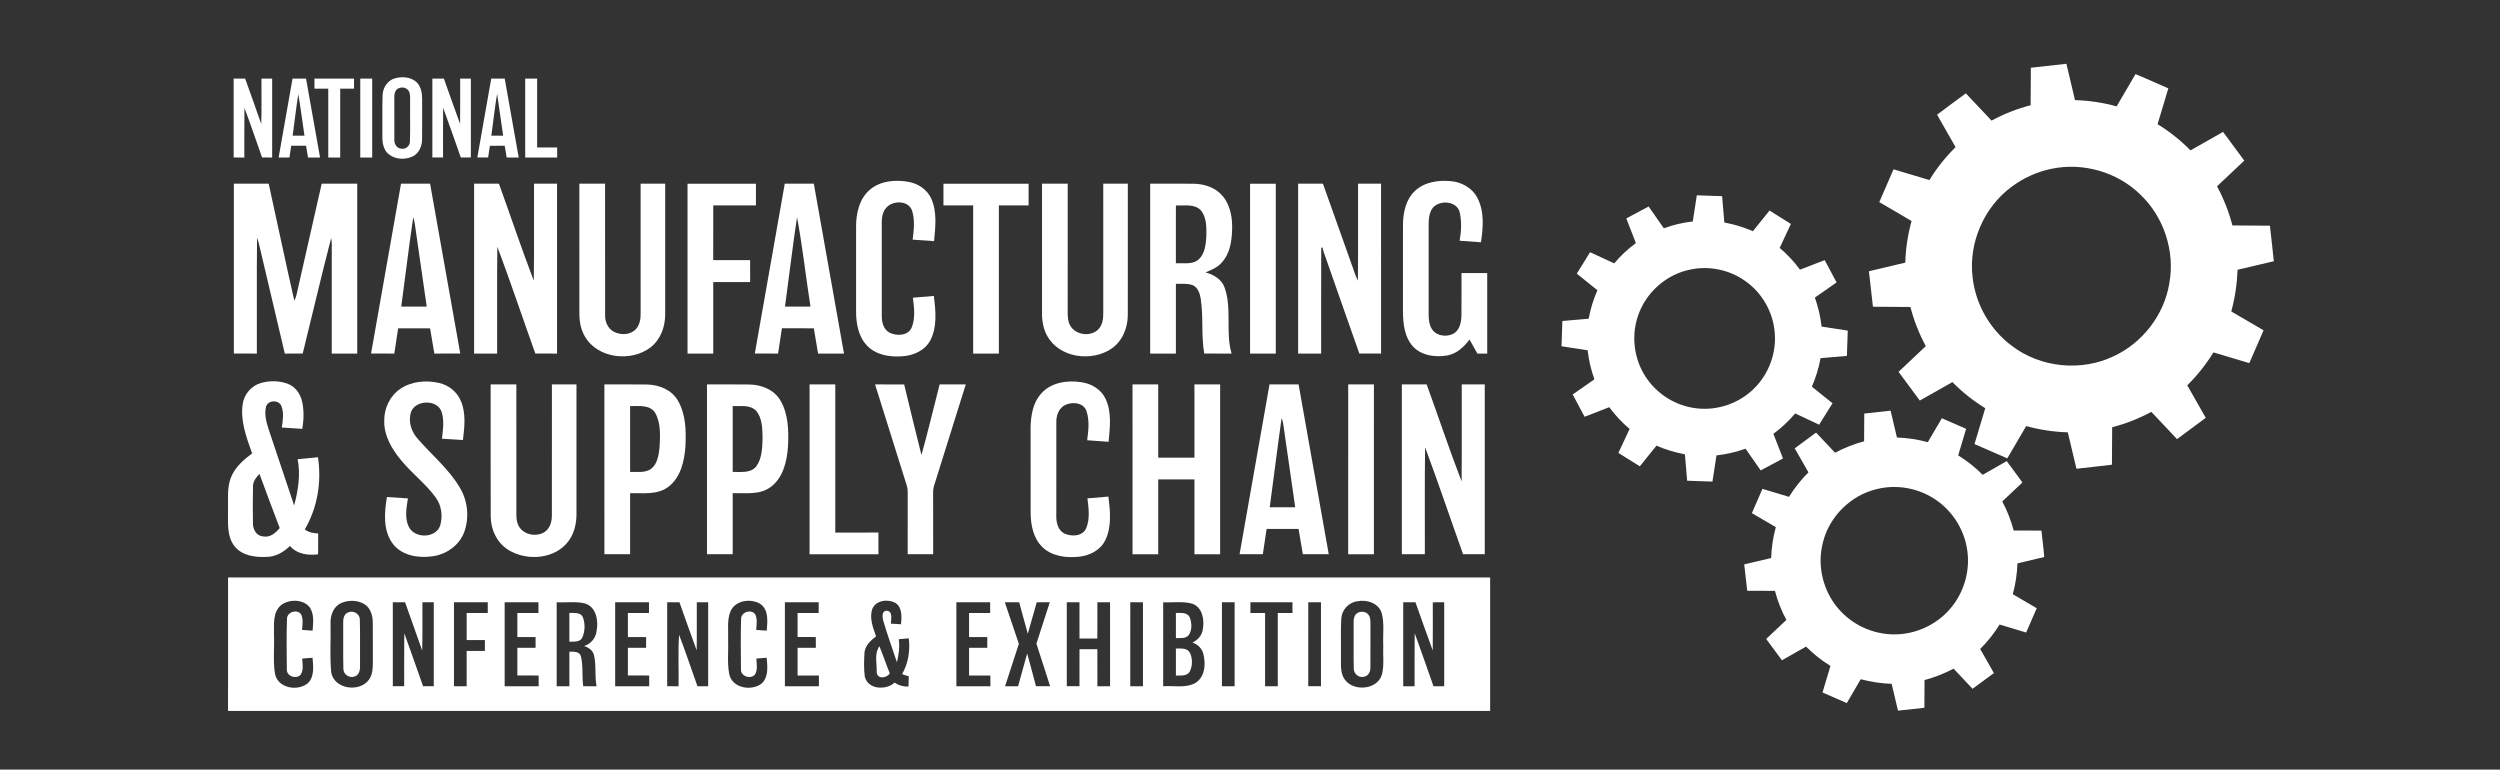
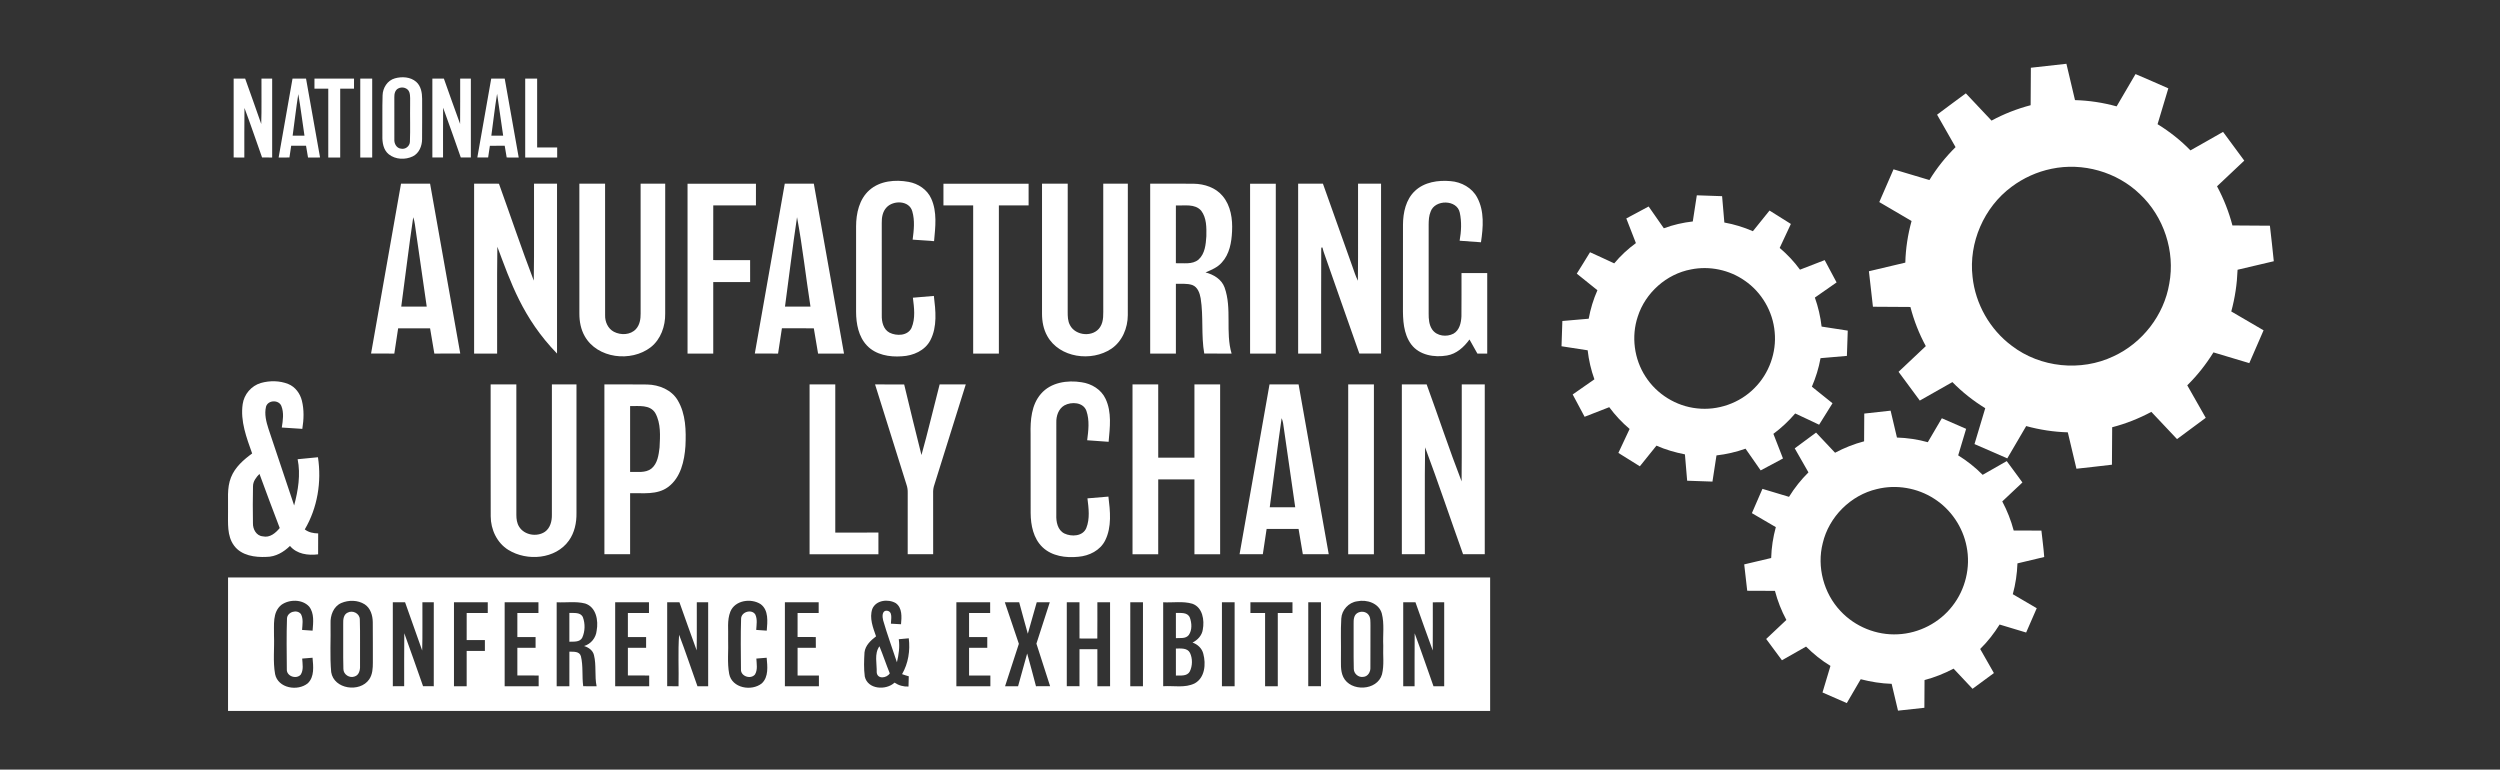
<svg xmlns="http://www.w3.org/2000/svg" width="1491pt" height="459pt" viewBox="0 0 1491 459">
  <rect x="0" y="0" width="1491" height="459" fill="#333333" stroke="none" />
  <g id="#ffffffff">
    <path fill="#ffffff" opacity="1.00" d=" M 1211.21 40.40 C 1218.28 39.66 1225.34 38.82 1232.41 38.04 C 1234.10 45.27 1235.83 52.48 1237.53 59.71 C 1245.92 59.94 1254.26 61.20 1262.35 63.45 C 1266.11 57.03 1269.87 50.60 1273.63 44.18 C 1280.16 46.99 1286.69 49.79 1293.19 52.69 C 1291.04 59.81 1288.91 66.94 1286.77 74.07 C 1293.90 78.46 1300.55 83.67 1306.38 89.69 C 1312.89 86.07 1319.34 82.33 1325.83 78.66 C 1330.04 84.37 1334.27 90.08 1338.48 95.80 C 1333.07 100.90 1327.65 106.01 1322.24 111.11 C 1326.20 118.50 1329.30 126.34 1331.42 134.46 C 1338.87 134.51 1346.31 134.53 1353.77 134.61 C 1354.52 141.68 1355.45 148.72 1356.09 155.80 C 1348.90 157.55 1341.69 159.21 1334.49 160.88 C 1334.18 169.28 1332.95 177.64 1330.73 185.75 C 1337.16 189.48 1343.57 193.26 1349.99 197.00 C 1347.15 203.52 1344.32 210.05 1341.48 216.57 C 1334.35 214.43 1327.23 212.26 1320.10 210.16 C 1315.69 217.30 1310.46 223.92 1304.48 229.80 C 1308.15 236.27 1311.84 242.72 1315.51 249.19 C 1309.81 253.43 1304.09 257.65 1298.38 261.88 C 1293.27 256.46 1288.16 251.05 1283.06 245.63 C 1275.67 249.60 1267.82 252.71 1259.70 254.81 C 1259.64 262.25 1259.63 269.70 1259.56 277.15 C 1252.50 277.94 1245.45 278.83 1238.39 279.55 C 1236.66 272.32 1234.97 265.07 1233.24 257.84 C 1224.85 257.61 1216.51 256.32 1208.42 254.11 C 1204.67 260.53 1200.91 266.95 1197.15 273.37 C 1190.64 270.50 1184.12 267.67 1177.59 264.85 C 1179.73 257.71 1181.90 250.59 1184.00 243.45 C 1176.87 239.06 1170.26 233.86 1164.41 227.88 C 1157.90 231.51 1151.47 235.26 1144.97 238.90 C 1140.74 233.19 1136.52 227.47 1132.30 221.75 C 1137.73 216.65 1143.15 211.55 1148.55 206.43 C 1144.56 199.05 1141.46 191.20 1139.37 183.08 C 1131.92 183.04 1124.47 183.03 1117.02 182.94 C 1116.22 175.88 1115.41 168.82 1114.62 161.77 C 1121.85 160.03 1129.10 158.38 1136.33 156.63 C 1136.55 148.24 1137.82 139.90 1140.06 131.81 C 1133.64 128.05 1127.22 124.27 1120.80 120.52 C 1123.63 114.00 1126.46 107.49 1129.30 100.98 C 1136.43 103.13 1143.57 105.25 1150.71 107.38 C 1155.07 100.23 1160.33 93.64 1166.30 87.75 C 1162.63 81.30 1158.98 74.83 1155.27 68.40 C 1160.95 64.10 1166.71 59.92 1172.43 55.67 C 1177.51 61.11 1182.63 66.52 1187.75 71.93 C 1195.11 67.94 1202.97 64.87 1211.07 62.75 C 1211.12 55.30 1211.15 47.85 1211.21 40.40 M 1223.47 100.68 C 1214.87 102.45 1206.69 106.17 1199.67 111.43 C 1183.21 123.62 1174.04 144.77 1176.43 165.13 C 1178.11 181.28 1186.79 196.54 1199.83 206.23 C 1216.84 219.28 1241.09 221.73 1260.44 212.52 C 1277.71 204.60 1290.63 187.92 1293.76 169.15 C 1297.35 149.90 1290.50 129.15 1276.22 115.76 C 1262.51 102.50 1242.12 96.73 1223.47 100.68 Z" />
    <path fill="#ffffff" opacity="1.00" d=" M 235.53 46.72 C 239.74 45.55 244.79 45.83 248.21 48.80 C 251.06 51.31 251.75 55.31 251.76 58.93 C 251.75 66.96 251.82 74.99 251.73 83.01 C 251.72 87.03 250.00 91.37 246.23 93.24 C 241.75 95.41 235.89 95.21 231.92 92.06 C 228.62 89.47 227.95 84.97 228.05 81.03 C 228.14 72.99 227.91 64.95 228.17 56.92 C 228.25 52.43 231.06 47.93 235.53 46.72 M 237.54 52.74 C 235.60 53.69 235.12 56.04 235.18 58.01 C 235.18 66.36 235.16 74.72 235.19 83.07 C 234.99 85.55 236.44 88.37 239.12 88.66 C 241.69 89.26 244.35 87.25 244.47 84.62 C 244.77 77.08 244.48 69.53 244.60 61.99 C 244.51 59.68 244.86 57.28 244.15 55.04 C 243.27 52.40 239.87 51.49 237.54 52.74 Z" />
    <path fill="#ffffff" opacity="1.00" d=" M 139.35 46.87 C 141.63 46.87 143.92 46.87 146.21 46.86 C 149.40 55.89 152.69 64.89 155.80 73.95 C 156.11 64.93 155.86 55.89 155.94 46.87 C 158.07 46.87 160.19 46.87 162.32 46.87 C 162.33 62.56 162.33 78.25 162.32 93.94 C 160.31 93.93 158.31 93.93 156.30 93.92 C 152.79 84.08 149.48 74.17 145.80 64.39 C 145.63 74.23 145.77 84.09 145.72 93.94 C 143.60 93.93 141.47 93.93 139.35 93.93 C 139.35 78.24 139.35 62.56 139.35 46.87 Z" />
    <path fill="#ffffff" opacity="1.00" d=" M 174.46 46.87 C 177.15 46.87 179.83 46.87 182.52 46.87 C 185.31 62.55 188.09 78.24 190.88 93.93 C 188.49 93.93 186.10 93.93 183.71 93.95 C 183.30 91.61 182.91 89.27 182.52 86.93 C 179.57 86.93 176.62 86.93 173.66 86.93 C 173.31 89.26 172.96 91.60 172.62 93.93 C 170.47 93.93 168.32 93.93 166.18 93.94 C 168.92 78.25 171.71 62.56 174.46 46.87 M 177.89 56.13 C 176.60 64.37 175.67 72.67 174.53 80.93 C 176.88 80.93 179.23 80.93 181.59 80.93 C 180.32 72.67 179.35 64.36 177.89 56.13 Z" />
    <path fill="#ffffff" opacity="1.00" d=" M 187.54 52.88 C 187.54 50.88 187.54 48.87 187.55 46.87 C 195.41 46.88 203.28 46.87 211.14 46.87 C 211.13 48.88 211.13 50.88 211.13 52.89 C 208.39 52.89 205.64 52.89 202.90 52.89 C 202.90 66.57 202.91 80.25 202.90 93.94 C 200.53 93.94 198.15 93.94 195.78 93.94 C 195.78 80.26 195.78 66.57 195.78 52.89 C 193.03 52.89 190.28 52.89 187.54 52.88 Z" />
    <path fill="#ffffff" opacity="1.00" d=" M 214.86 46.88 C 217.23 46.87 219.61 46.87 221.98 46.88 C 221.98 62.56 221.99 78.25 221.98 93.94 C 219.61 93.94 217.23 93.94 214.86 93.94 C 214.85 78.25 214.86 62.56 214.86 46.88 Z" />
    <path fill="#ffffff" opacity="1.00" d=" M 257.86 46.87 C 260.15 46.87 262.44 46.87 264.73 46.87 C 267.96 55.88 271.08 64.94 274.41 73.91 C 274.50 64.90 274.42 55.88 274.45 46.87 C 276.57 46.87 278.70 46.87 280.82 46.87 C 280.82 62.56 280.82 78.24 280.82 93.93 C 278.82 93.93 276.82 93.93 274.82 93.93 C 271.29 84.04 267.93 74.08 264.28 64.23 C 264.17 74.13 264.26 84.03 264.23 93.93 C 262.10 93.93 259.98 93.93 257.86 93.93 C 257.86 78.24 257.86 62.56 257.86 46.87 Z" />
    <path fill="#ffffff" opacity="1.00" d=" M 292.97 46.87 C 295.65 46.87 298.33 46.87 301.01 46.87 C 303.80 62.56 306.62 78.25 309.36 93.95 C 306.97 93.93 304.58 93.93 302.19 93.93 C 301.80 91.60 301.41 89.27 301.01 86.93 C 298.06 86.93 295.11 86.93 292.17 86.94 C 291.82 89.27 291.46 91.60 291.12 93.93 C 288.97 93.93 286.82 93.93 284.68 93.93 C 287.43 78.24 290.21 62.56 292.97 46.87 M 293.03 80.93 C 295.38 80.93 297.74 80.93 300.09 80.93 C 298.87 72.60 297.72 64.26 296.47 55.93 C 295.07 64.22 294.20 72.60 293.03 80.93 Z" />
    <path fill="#ffffff" opacity="1.00" d=" M 313.23 46.88 C 315.60 46.87 317.97 46.87 320.35 46.88 C 320.35 60.56 320.35 74.24 320.35 87.93 C 324.33 87.93 328.31 87.93 332.30 87.93 C 332.30 89.93 332.30 91.94 332.30 93.94 C 325.94 93.94 319.58 93.95 313.23 93.94 C 313.23 78.25 313.23 62.56 313.23 46.88 Z" />
    <path fill="#ffffff" opacity="1.00" d=" M 518.48 113.42 C 524.78 107.81 533.93 107.01 541.91 108.47 C 547.61 109.49 552.96 113.04 555.37 118.41 C 559.01 126.37 557.85 135.39 557.08 143.82 C 552.82 143.52 548.56 143.19 544.30 142.92 C 545.02 137.34 545.70 131.50 544.08 126.02 C 542.28 119.49 532.79 119.32 528.74 123.70 C 526.37 126.19 525.80 129.77 525.88 133.07 C 525.90 151.37 525.88 169.67 525.89 187.97 C 525.78 191.85 526.79 196.44 530.52 198.40 C 534.71 200.50 541.32 200.35 543.62 195.58 C 546.07 189.91 545.18 183.49 544.45 177.55 C 548.62 177.20 552.79 176.84 556.96 176.49 C 558.01 185.24 559.09 194.80 554.87 202.92 C 551.66 209.12 544.59 212.16 537.90 212.49 C 530.54 213.05 522.34 211.67 517.06 206.09 C 511.99 200.76 510.60 193.08 510.57 185.98 C 510.55 168.98 510.54 151.99 510.57 135.00 C 510.59 127.24 512.44 118.77 518.48 113.42 Z" />
    <path fill="#ffffff" opacity="1.00" d=" M 843.91 113.84 C 849.49 108.56 857.71 107.36 865.09 108.02 C 871.55 108.51 877.95 111.98 881.01 117.83 C 885.38 125.98 884.57 135.67 883.25 144.49 C 879.00 144.19 874.76 143.86 870.52 143.57 C 871.51 138.08 871.80 132.34 870.62 126.86 C 869.00 118.88 855.72 118.87 853.22 126.24 C 852.20 128.68 852.07 131.35 852.05 133.95 C 852.05 151.63 852.06 169.31 852.05 186.99 C 852.03 190.28 852.26 193.83 854.23 196.61 C 856.98 200.52 862.82 201.12 866.85 199.00 C 870.46 196.94 871.43 192.47 871.60 188.64 C 871.71 180.05 871.60 171.46 871.64 162.87 C 876.75 162.87 881.86 162.86 886.98 162.87 C 886.98 178.87 886.98 194.87 886.98 210.87 C 885.01 210.86 883.06 210.86 881.11 210.87 C 879.54 208.07 877.99 205.26 876.40 202.47 C 873.12 206.98 868.69 211.05 863.01 212.01 C 855.49 213.33 846.49 211.86 841.66 205.40 C 836.92 198.99 836.66 190.63 836.72 182.99 C 836.74 166.66 836.70 150.33 836.74 134.01 C 836.78 126.80 838.44 118.95 843.91 113.84 Z" />
-     <path fill="#ffffff" opacity="1.00" d=" M 139.47 210.86 C 139.48 177.09 139.46 143.31 139.47 109.53 C 146.40 109.53 153.33 109.53 160.25 109.53 C 165.39 132.80 170.22 156.13 175.55 179.35 C 176.12 178.24 176.55 177.07 176.83 175.85 C 181.81 153.74 186.85 131.64 191.86 109.53 C 198.92 109.53 205.98 109.53 213.05 109.53 C 213.05 143.31 213.05 177.09 213.05 210.87 C 207.98 210.87 202.92 210.87 197.86 210.87 C 197.86 190.58 197.85 170.29 197.86 150.00 C 197.83 147.33 198.05 144.63 197.50 142.00 C 191.55 164.87 186.23 187.92 180.54 210.86 C 176.98 210.87 173.42 210.86 169.86 210.87 C 164.74 189.12 159.59 167.38 154.48 145.63 C 154.15 144.33 153.76 143.06 153.30 141.81 C 153.05 164.82 153.27 187.85 153.19 210.87 C 148.62 210.86 144.04 210.87 139.47 210.86 Z" />
    <path fill="#ffffff" opacity="1.00" d=" M 239.17 109.54 C 244.95 109.53 250.72 109.53 256.50 109.54 C 262.50 143.31 268.49 177.09 274.50 210.86 C 269.34 210.87 264.19 210.86 259.04 210.87 C 258.18 205.85 257.35 200.82 256.50 195.80 C 250.15 195.80 243.80 195.80 237.45 195.80 C 236.68 200.82 235.93 205.84 235.17 210.87 C 230.55 210.86 225.92 210.87 221.30 210.86 C 227.27 177.09 233.22 143.31 239.17 109.54 M 246.45 129.55 C 243.81 147.28 241.74 165.10 239.30 182.87 C 244.37 182.87 249.43 182.87 254.50 182.86 C 252.34 167.92 250.18 152.98 248.04 138.04 C 247.60 135.20 247.40 132.29 246.45 129.55 Z" />
-     <path fill="#ffffff" opacity="1.00" d=" M 282.76 109.53 C 287.70 109.54 292.64 109.51 297.57 109.56 C 304.52 128.82 311.03 148.25 318.34 167.37 C 318.67 148.10 318.39 128.81 318.49 109.53 C 323.06 109.53 327.63 109.53 332.21 109.53 C 332.21 143.31 332.21 177.09 332.21 210.87 C 327.90 210.86 323.58 210.87 319.27 210.86 C 311.67 189.65 304.54 168.25 296.62 147.16 C 296.32 168.39 296.58 189.63 296.49 210.87 C 291.91 210.86 287.34 210.87 282.76 210.87 C 282.76 177.09 282.76 143.31 282.76 109.53 Z" />
+     <path fill="#ffffff" opacity="1.00" d=" M 282.76 109.53 C 287.70 109.54 292.64 109.51 297.57 109.56 C 304.52 128.82 311.03 148.25 318.34 167.37 C 318.67 148.10 318.39 128.81 318.49 109.53 C 323.06 109.53 327.63 109.53 332.21 109.53 C 332.21 143.31 332.21 177.09 332.21 210.87 C 311.67 189.65 304.54 168.25 296.62 147.16 C 296.32 168.39 296.58 189.63 296.49 210.87 C 291.91 210.86 287.34 210.87 282.76 210.87 C 282.76 177.09 282.76 143.31 282.76 109.53 Z" />
    <path fill="#ffffff" opacity="1.00" d=" M 345.53 109.54 C 350.65 109.53 355.76 109.53 360.87 109.53 C 360.88 135.67 360.85 161.81 360.89 187.95 C 360.75 191.87 362.56 196.02 366.15 197.88 C 370.26 200.01 376.02 199.84 379.28 196.25 C 381.58 193.75 382.11 190.20 382.07 186.93 C 382.05 161.13 382.07 135.33 382.06 109.53 C 386.95 109.53 391.84 109.53 396.73 109.54 C 396.72 135.38 396.74 161.21 396.72 187.05 C 396.84 194.53 394.11 202.36 388.10 207.09 C 376.39 216.15 356.25 213.87 348.71 200.48 C 346.40 196.40 345.52 191.66 345.54 187.01 C 345.53 161.18 345.53 135.36 345.53 109.54 Z" />
    <path fill="#ffffff" opacity="1.00" d=" M 410.05 109.56 C 423.65 109.56 437.25 109.56 450.85 109.56 C 450.84 113.88 450.85 118.19 450.84 122.50 C 442.36 122.50 433.87 122.50 425.39 122.50 C 425.36 133.37 425.41 144.25 425.36 155.12 C 432.70 155.19 440.03 155.14 447.37 155.15 C 447.39 159.50 447.38 163.86 447.38 168.22 C 440.04 168.22 432.71 168.22 425.38 168.22 C 425.38 182.44 425.38 196.66 425.38 210.88 C 420.27 210.88 415.16 210.88 410.05 210.88 C 410.05 177.11 410.05 143.34 410.05 109.56 Z" />
    <path fill="#ffffff" opacity="1.00" d=" M 468.04 109.53 C 473.81 109.53 479.59 109.53 485.36 109.53 C 491.36 143.31 497.36 177.09 503.36 210.87 C 498.20 210.86 493.05 210.87 487.90 210.87 C 487.05 205.84 486.21 200.82 485.36 195.80 C 479.01 195.79 472.67 195.81 466.33 195.79 C 465.52 200.81 464.80 205.84 464.04 210.87 C 459.41 210.86 454.79 210.87 450.17 210.86 C 456.13 177.09 462.08 143.31 468.04 109.53 M 475.35 129.52 C 472.66 147.26 470.61 165.09 468.17 182.86 C 473.23 182.87 478.30 182.86 483.37 182.87 C 480.59 165.11 478.65 147.18 475.35 129.52 Z" />
    <path fill="#ffffff" opacity="1.00" d=" M 562.67 109.56 C 579.60 109.56 596.53 109.56 613.46 109.56 C 613.46 113.88 613.46 118.19 613.46 122.50 C 607.55 122.50 601.64 122.50 595.73 122.51 C 595.73 151.96 595.73 181.42 595.73 210.87 C 590.62 210.88 585.51 210.88 580.40 210.87 C 580.40 181.42 580.40 151.96 580.40 122.50 C 574.49 122.50 568.58 122.50 562.67 122.50 C 562.67 118.19 562.67 113.87 562.67 109.56 Z" />
    <path fill="#ffffff" opacity="1.00" d=" M 621.46 187.03 C 621.46 161.19 621.46 135.36 621.46 109.53 C 626.57 109.54 631.67 109.53 636.79 109.54 C 636.77 135.02 636.80 160.51 636.77 185.99 C 636.77 188.66 636.80 191.49 638.13 193.90 C 641.42 200.40 652.18 201.30 656.14 195.02 C 658.44 191.45 657.92 187.01 657.99 182.96 C 657.97 158.49 657.98 134.01 657.98 109.53 C 662.86 109.53 667.75 109.54 672.64 109.53 C 672.63 135.67 672.67 161.82 672.62 187.96 C 672.59 195.63 669.32 203.57 662.84 207.98 C 650.99 215.94 631.86 213.46 624.60 200.42 C 622.31 196.36 621.45 191.65 621.46 187.03 Z" />
    <path fill="#ffffff" opacity="1.00" d=" M 685.97 109.53 C 694.64 109.57 703.31 109.46 711.97 109.58 C 718.34 109.68 725.02 111.87 729.19 116.91 C 734.06 122.70 735.19 130.66 734.80 137.99 C 734.51 144.54 733.28 151.60 728.67 156.58 C 726.13 159.51 722.46 160.99 718.98 162.47 C 723.80 163.73 728.57 166.55 730.34 171.46 C 734.87 184.14 730.73 198.07 734.53 210.89 C 729.09 210.83 723.65 210.92 718.21 210.83 C 716.31 199.98 717.81 188.82 716.08 177.94 C 715.53 174.81 714.31 171.17 711.05 169.97 C 707.92 168.93 704.54 169.36 701.30 169.26 C 701.29 183.13 701.30 197.00 701.30 210.87 C 696.18 210.87 691.08 210.87 685.97 210.87 C 685.97 177.09 685.97 143.31 685.97 109.53 M 701.29 156.99 C 705.77 156.78 711.01 157.95 714.77 154.84 C 718.65 151.38 719.15 145.77 719.47 140.90 C 719.57 135.74 719.66 129.94 716.38 125.65 C 712.61 121.34 706.34 122.78 701.30 122.53 C 701.29 134.02 701.31 145.50 701.29 156.99 Z" />
    <path fill="#ffffff" opacity="1.00" d=" M 745.55 109.56 C 750.66 109.56 755.77 109.56 760.88 109.57 C 760.88 143.34 760.89 177.10 760.88 210.87 C 755.77 210.88 750.66 210.88 745.55 210.88 C 745.54 177.11 745.55 143.33 745.55 109.56 Z" />
    <path fill="#ffffff" opacity="1.00" d=" M 774.21 109.54 C 779.13 109.53 784.06 109.53 788.99 109.54 C 794.80 125.85 800.61 142.17 806.41 158.49 C 807.49 161.49 808.41 164.57 809.85 167.44 C 810.06 148.14 809.87 128.83 809.94 109.53 C 814.51 109.53 819.08 109.54 823.66 109.53 C 823.67 143.31 823.65 177.09 823.67 210.86 C 819.34 210.86 815.02 210.89 810.70 210.83 C 803.67 190.61 796.41 170.47 789.43 150.24 C 789.13 149.78 788.72 145.93 787.99 148.14 C 787.85 169.04 787.98 189.96 787.93 210.87 C 783.35 210.87 778.78 210.87 774.21 210.87 C 774.21 177.09 774.21 143.31 774.21 109.54 Z" />
    <path fill="#ffffff" opacity="1.00" d=" M 1011.98 116.48 C 1017.00 116.65 1022.03 116.82 1027.06 117.00 C 1027.50 122.23 1027.96 127.47 1028.40 132.71 C 1034.25 133.77 1039.97 135.50 1045.42 137.89 C 1048.71 133.78 1051.99 129.65 1055.34 125.57 C 1059.58 128.25 1063.83 130.89 1068.08 133.56 C 1065.87 138.33 1063.62 143.09 1061.40 147.86 C 1065.92 151.69 1070.02 156.03 1073.51 160.83 C 1078.43 158.96 1083.33 157.04 1088.24 155.13 C 1090.61 159.56 1092.95 164.00 1095.34 168.43 C 1091.03 171.45 1086.70 174.45 1082.39 177.47 C 1084.38 183.06 1085.72 188.87 1086.40 194.77 C 1091.60 195.57 1096.80 196.38 1102.00 197.18 C 1101.84 202.21 1101.67 207.23 1101.49 212.26 C 1096.25 212.71 1091.01 213.15 1085.77 213.61 C 1084.72 219.46 1082.95 225.16 1080.60 230.62 C 1084.71 233.89 1088.80 237.20 1092.91 240.50 C 1090.24 244.76 1087.58 249.03 1084.92 253.30 C 1080.20 250.98 1075.39 248.86 1070.66 246.59 C 1066.79 251.10 1062.44 255.20 1057.65 258.74 C 1059.55 263.64 1061.46 268.54 1063.37 273.43 C 1058.96 275.86 1054.49 278.16 1050.06 280.54 C 1047.05 276.22 1044.04 271.90 1041.03 267.59 C 1035.43 269.59 1029.61 270.93 1023.71 271.61 C 1022.91 276.81 1022.11 282.01 1021.31 287.22 C 1016.28 287.03 1011.25 286.87 1006.22 286.70 C 1005.79 281.46 1005.33 276.23 1004.89 270.99 C 999.07 269.82 993.33 268.21 987.91 265.78 C 984.58 269.87 981.32 274.00 978.00 278.10 C 973.75 275.41 969.46 272.79 965.20 270.12 C 967.44 265.36 969.66 260.59 971.90 255.83 C 967.36 251.99 963.28 247.63 959.75 242.84 C 954.86 244.79 949.96 246.69 945.06 248.57 C 942.69 244.13 940.32 239.70 937.95 235.26 C 942.27 232.25 946.60 229.25 950.90 226.22 C 948.89 220.63 947.55 214.82 946.88 208.92 C 941.68 208.11 936.48 207.32 931.29 206.51 C 931.45 201.49 931.62 196.46 931.79 191.44 C 937.02 190.98 942.26 190.54 947.50 190.08 C 948.56 184.24 950.30 178.53 952.70 173.10 C 948.61 169.78 944.48 166.51 940.39 163.20 C 943.01 158.94 945.73 154.74 948.29 150.43 C 953.15 152.52 957.88 154.92 962.72 157.07 C 966.50 152.52 970.87 148.47 975.65 144.98 C 973.74 140.08 971.84 135.18 969.93 130.28 C 974.38 127.94 978.80 125.53 983.24 123.15 C 986.27 127.47 989.27 131.83 992.31 136.14 C 997.87 134.08 1003.68 132.75 1009.58 132.08 C 1010.37 126.88 1011.17 121.68 1011.98 116.48 M 1008.53 160.68 C 993.88 163.40 981.30 174.61 976.77 188.78 C 972.80 200.62 974.58 214.19 981.41 224.64 C 988.10 235.08 999.64 242.24 1011.97 243.54 C 1024.51 245.01 1037.60 240.42 1046.43 231.39 C 1055.07 222.75 1059.61 210.22 1058.42 198.05 C 1057.39 185.86 1050.68 174.29 1040.56 167.38 C 1031.37 160.93 1019.53 158.45 1008.53 160.68 Z" />
    <path fill="#ffffff" opacity="1.00" d=" M 155.59 228.41 C 160.90 226.92 166.80 226.96 171.95 229.04 C 176.11 230.73 178.97 234.66 180.04 238.94 C 181.42 244.43 181.20 250.21 180.30 255.77 C 176.22 255.52 172.14 255.23 168.06 254.98 C 168.73 250.75 169.44 246.18 167.79 242.09 C 166.20 238.30 159.85 238.52 158.66 242.51 C 157.58 246.95 158.77 251.57 160.14 255.81 C 165.25 271.02 170.29 286.25 175.42 301.45 C 177.81 292.54 179.35 283.03 177.51 273.88 C 181.55 273.50 185.59 273.08 189.63 272.70 C 191.88 287.38 189.35 302.88 181.77 315.74 C 184.07 317.53 186.91 318.08 189.76 318.13 C 189.69 322.29 189.74 326.44 189.72 330.60 C 183.73 331.36 177.03 330.50 172.94 325.59 C 169.21 329.28 164.33 332.12 158.95 332.13 C 152.09 332.48 144.05 331.38 139.65 325.48 C 135.25 319.60 136.06 311.87 136.00 304.97 C 136.21 298.21 135.18 291.13 137.77 284.70 C 140.17 278.63 145.24 274.20 150.38 270.45 C 147.05 261.06 143.26 251.19 144.73 241.05 C 145.53 235.18 149.90 230.07 155.59 228.41 M 150.89 290.01 C 150.70 297.32 150.77 304.65 150.86 311.97 C 150.72 315.55 152.86 319.60 156.78 319.88 C 160.94 320.86 164.39 317.88 166.83 314.91 C 162.67 304.20 158.74 293.40 154.75 282.63 C 152.78 284.65 150.90 287.04 150.89 290.01 Z" />
-     <path fill="#ffffff" opacity="1.00" d=" M 238.85 231.84 C 245.56 227.32 254.26 226.64 261.99 228.42 C 267.64 229.74 272.64 233.71 274.85 239.13 C 278.03 246.48 277.00 254.72 276.10 262.43 C 271.93 262.17 267.75 261.90 263.58 261.64 C 264.21 256.45 264.99 251.03 263.47 245.93 C 261.01 237.51 246.22 238.42 244.78 247.06 C 243.62 252.39 245.65 257.85 249.23 261.81 C 257.60 271.44 267.71 279.72 274.25 290.84 C 278.96 298.61 279.96 308.52 276.95 317.09 C 274.12 325.05 266.41 330.57 258.18 331.74 C 249.85 332.99 240.01 331.55 234.47 324.56 C 228.31 316.60 229.19 305.78 230.77 296.43 C 234.94 296.69 239.11 296.96 243.28 297.23 C 242.42 302.80 241.21 308.95 243.83 314.23 C 247.31 321.26 259.66 321.14 262.47 313.61 C 264.21 307.87 263.37 301.22 259.64 296.41 C 253.74 288.38 245.65 282.33 239.36 274.64 C 233.80 268.00 228.94 259.93 229.17 250.97 C 229.01 243.52 232.61 236.01 238.85 231.84 Z" />
    <path fill="#ffffff" opacity="1.00" d=" M 620.85 234.85 C 626.71 228.03 636.56 226.60 645.03 227.97 C 650.98 228.80 656.76 232.26 659.35 237.84 C 663.15 245.83 661.94 254.99 661.18 263.49 C 656.92 263.20 652.65 262.87 648.39 262.57 C 649.14 256.79 649.89 250.68 647.94 245.06 C 646.09 239.82 639.00 239.45 634.78 241.79 C 631.26 243.83 629.86 248.14 629.99 252.01 C 629.98 270.36 630.00 288.71 629.98 307.06 C 629.82 311.18 630.74 316.16 634.81 318.18 C 639.08 320.22 645.79 319.91 647.86 314.94 C 650.12 309.33 649.27 303.05 648.55 297.22 C 652.72 296.88 656.88 296.51 661.06 296.17 C 662.11 304.80 663.15 314.19 659.15 322.26 C 656.18 328.29 649.56 331.54 643.08 332.06 C 635.65 332.83 627.32 331.71 621.72 326.32 C 616.31 321.11 614.73 313.25 614.68 306.01 C 614.63 290.35 614.68 274.69 614.65 259.04 C 614.45 250.68 615.08 241.44 620.85 234.85 Z" />
    <path fill="#ffffff" opacity="1.00" d=" M 292.62 229.27 C 297.73 229.26 302.84 229.27 307.95 229.26 C 307.96 255.20 307.94 281.13 307.96 307.07 C 307.95 309.50 308.28 312.03 309.61 314.14 C 312.69 319.18 320.26 320.40 325.03 317.13 C 328.20 314.87 329.21 310.74 329.14 307.05 C 329.15 281.12 329.14 255.19 329.15 229.26 C 334.03 229.27 338.92 229.27 343.81 229.27 C 343.81 254.86 343.81 280.46 343.81 306.06 C 343.90 311.76 342.67 317.64 339.32 322.36 C 331.39 333.55 314.35 334.86 303.20 327.98 C 296.39 323.79 292.67 315.79 292.66 307.93 C 292.57 281.71 292.65 255.49 292.62 229.27 Z" />
    <path fill="#ffffff" opacity="1.00" d=" M 360.46 229.27 C 368.98 229.30 377.50 229.19 386.01 229.32 C 393.08 229.47 400.53 232.47 404.22 238.79 C 409.06 246.94 409.22 256.85 408.80 266.04 C 408.19 274.92 406.01 284.87 398.44 290.47 C 391.89 295.31 383.40 293.96 375.80 294.13 C 375.80 306.26 375.79 318.40 375.80 330.53 C 370.69 330.54 365.58 330.53 360.47 330.54 C 360.46 296.78 360.47 263.02 360.46 229.27 M 375.80 242.20 C 375.79 255.29 375.80 268.38 375.80 281.47 C 380.03 281.27 384.90 282.28 388.51 279.46 C 392.18 276.44 392.83 271.33 393.36 266.91 C 393.71 260.06 394.26 252.56 390.81 246.34 C 387.66 241.17 380.92 242.28 375.80 242.20 Z" />
-     <path fill="#ffffff" opacity="1.00" d=" M 421.65 229.27 C 430.11 229.30 438.57 229.20 447.03 229.32 C 454.06 229.44 461.50 232.33 465.27 238.57 C 470.23 246.73 470.40 256.72 469.98 265.98 C 469.38 274.94 467.16 285.06 459.41 290.60 C 452.89 295.31 444.50 293.94 436.98 294.13 C 436.97 306.27 436.98 318.40 436.98 330.53 C 431.87 330.53 426.76 330.53 421.65 330.53 C 421.65 296.78 421.65 263.03 421.65 229.27 M 436.98 242.20 C 436.98 255.29 436.98 268.38 436.98 281.47 C 441.76 281.34 447.79 282.41 451.11 278.04 C 454.61 273.13 454.61 266.75 454.81 260.98 C 454.67 255.55 454.65 249.39 450.96 245.01 C 447.35 241.21 441.66 242.38 436.98 242.20 Z" />
    <path fill="#ffffff" opacity="1.00" d=" M 482.83 229.24 C 487.94 229.24 493.05 229.24 498.16 229.24 C 498.16 258.70 498.15 288.16 498.16 317.63 C 506.74 317.62 515.31 317.62 523.89 317.62 C 523.89 321.93 523.89 326.24 523.89 330.56 C 510.20 330.55 496.51 330.56 482.83 330.55 C 482.83 296.78 482.82 263.01 482.83 229.24 Z" />
    <path fill="#ffffff" opacity="1.00" d=" M 521.89 229.27 C 527.68 229.28 533.46 229.24 539.25 229.29 C 542.67 243.33 545.97 257.39 549.56 271.38 C 553.48 257.43 556.74 243.29 560.40 229.27 C 565.60 229.26 570.79 229.27 575.99 229.26 C 569.75 249.23 563.53 269.20 557.25 289.15 C 556.70 290.72 556.45 292.36 556.52 294.02 C 556.56 306.19 556.54 318.36 556.54 330.53 C 551.47 330.53 546.41 330.53 541.35 330.54 C 541.35 318.37 541.33 306.20 541.36 294.03 C 541.42 292.33 541.20 290.63 540.63 289.03 C 534.35 269.12 528.14 249.19 521.89 229.27 Z" />
    <path fill="#ffffff" opacity="1.00" d=" M 675.43 229.24 C 680.54 229.24 685.65 229.24 690.76 229.24 C 690.77 243.82 690.76 258.39 690.77 272.97 C 697.96 272.97 705.16 272.97 712.36 272.97 C 712.36 258.39 712.36 243.82 712.36 229.24 C 717.47 229.24 722.58 229.24 727.69 229.24 C 727.69 263.01 727.70 296.78 727.69 330.55 C 722.58 330.55 717.47 330.55 712.36 330.55 C 712.36 315.67 712.36 300.78 712.36 285.90 C 705.16 285.90 697.96 285.90 690.77 285.90 C 690.76 300.78 690.77 315.67 690.76 330.55 C 685.65 330.55 680.54 330.55 675.44 330.55 C 675.43 296.78 675.44 263.01 675.43 229.24 Z" />
    <path fill="#ffffff" opacity="1.00" d=" M 757.14 229.26 C 762.92 229.27 768.70 229.26 774.48 229.27 C 780.47 263.02 786.47 296.78 792.46 330.53 C 787.31 330.53 782.16 330.53 777.01 330.53 C 776.15 325.51 775.31 320.49 774.47 315.47 C 768.12 315.47 761.76 315.47 755.41 315.47 C 754.65 320.49 753.89 325.51 753.15 330.53 C 748.52 330.53 743.90 330.53 739.28 330.53 C 745.24 296.78 751.18 263.02 757.14 229.26 M 764.36 249.38 C 761.83 267.07 759.67 284.82 757.28 302.53 C 762.34 302.53 767.40 302.53 772.47 302.53 C 770.23 286.97 767.96 271.42 765.75 255.86 C 765.41 253.68 765.28 251.42 764.36 249.38 Z" />
    <path fill="#ffffff" opacity="1.00" d=" M 804.07 229.24 C 809.17 229.24 814.29 229.23 819.40 229.25 C 819.39 263.02 819.40 296.78 819.39 330.55 C 814.28 330.55 809.17 330.56 804.06 330.55 C 804.07 296.78 804.06 263.01 804.07 229.24 Z" />
    <path fill="#ffffff" opacity="1.00" d=" M 836.06 229.26 C 840.99 229.27 845.93 229.27 850.86 229.27 C 857.89 248.51 864.30 268.00 871.70 287.09 C 871.90 267.82 871.72 248.54 871.79 229.26 C 876.36 229.27 880.93 229.26 885.51 229.27 C 885.50 263.02 885.51 296.78 885.51 330.53 C 881.19 330.53 876.88 330.53 872.57 330.53 C 864.98 309.30 857.80 287.91 849.93 266.78 C 849.59 288.02 849.87 309.28 849.78 330.53 C 845.20 330.54 840.63 330.53 836.06 330.53 C 836.06 296.78 836.05 263.02 836.06 229.26 Z" />
    <path fill="#ffffff" opacity="1.00" d=" M 1111.85 246.65 C 1117.08 246.06 1122.32 245.50 1127.56 244.92 C 1128.80 250.26 1130.10 255.60 1131.34 260.95 C 1137.55 261.15 1143.74 262.05 1149.74 263.73 C 1152.55 258.99 1155.32 254.21 1158.11 249.45 C 1162.95 251.53 1167.79 253.60 1172.60 255.76 C 1171.01 261.03 1169.44 266.31 1167.86 271.58 C 1173.16 274.86 1178.07 278.75 1182.46 283.19 C 1187.23 280.45 1192.03 277.75 1196.81 275.00 C 1199.91 279.26 1203.10 283.46 1206.17 287.74 C 1202.14 291.49 1198.16 295.29 1194.15 299.05 C 1197.08 304.55 1199.37 310.38 1200.97 316.40 C 1206.47 316.36 1211.99 316.46 1217.50 316.47 C 1218.06 321.71 1218.80 326.94 1219.17 332.20 C 1213.84 333.44 1208.53 334.74 1203.21 336.00 C 1202.98 342.21 1202.08 348.39 1200.43 354.38 C 1205.20 357.15 1209.96 359.94 1214.71 362.74 C 1212.60 367.57 1210.52 372.41 1208.39 377.24 C 1203.12 375.63 1197.84 374.08 1192.57 372.47 C 1189.27 377.75 1185.42 382.68 1180.98 387.05 C 1183.71 391.83 1186.44 396.62 1189.16 401.42 C 1184.92 404.56 1180.68 407.69 1176.43 410.80 C 1172.67 406.78 1168.89 402.79 1165.12 398.78 C 1159.62 401.68 1153.81 403.99 1147.79 405.59 C 1147.76 411.10 1147.71 416.61 1147.70 422.12 C 1142.46 422.74 1137.21 423.30 1131.97 423.83 C 1130.70 418.50 1129.45 413.16 1128.18 407.84 C 1121.94 407.65 1115.76 406.64 1109.73 405.09 C 1107.01 409.87 1104.18 414.57 1101.43 419.32 C 1096.60 417.21 1091.76 415.12 1086.94 412.99 C 1088.51 407.70 1090.12 402.43 1091.69 397.14 C 1086.37 393.93 1081.52 390.00 1077.13 385.62 C 1072.33 388.32 1067.55 391.07 1062.75 393.78 C 1059.61 389.55 1056.49 385.31 1053.35 381.08 C 1057.36 377.29 1061.37 373.51 1065.39 369.73 C 1062.45 364.24 1060.15 358.42 1058.58 352.40 C 1053.06 352.43 1047.55 352.29 1042.04 352.33 C 1041.43 347.09 1040.84 341.84 1040.25 336.60 C 1045.62 335.39 1050.97 334.06 1056.33 332.80 C 1056.50 326.57 1057.46 320.39 1059.10 314.38 C 1054.33 311.62 1049.58 308.82 1044.83 306.04 C 1046.92 301.21 1049.03 296.39 1051.12 291.55 C 1056.40 293.13 1061.68 294.72 1066.97 296.31 C 1070.23 291.00 1074.13 286.11 1078.56 281.73 C 1075.84 276.95 1073.13 272.16 1070.38 267.40 C 1074.60 264.23 1078.84 261.10 1083.10 257.99 C 1086.87 262.00 1090.66 265.99 1094.43 270.01 C 1099.92 267.10 1105.72 264.78 1111.75 263.20 C 1111.77 257.68 1111.81 252.16 1111.85 246.65 M 1119.42 291.67 C 1103.73 295.30 1090.75 308.26 1087.08 323.94 C 1083.47 338.07 1087.65 353.82 1097.66 364.41 C 1106.33 373.75 1119.20 378.99 1131.93 378.29 C 1144.51 377.72 1156.71 371.42 1164.41 361.43 C 1172.17 351.57 1175.38 338.28 1172.89 325.97 C 1170.67 314.35 1163.51 303.76 1153.51 297.42 C 1143.55 290.97 1130.94 288.81 1119.42 291.67 Z" />
    <path fill="#ffffff" opacity="1.00" d=" M 136.01 344.39 C 386.91 344.41 637.82 344.40 888.72 344.40 C 888.72 370.93 888.72 397.46 888.72 424.00 C 637.82 424.00 386.91 424.00 136.00 424.00 C 136.00 397.46 135.99 370.93 136.01 344.39 M 435.56 364.84 C 433.53 370.00 434.48 375.65 434.26 381.05 C 434.54 388.00 433.61 395.08 434.90 401.96 C 436.56 410.44 448.29 412.46 454.37 407.54 C 458.50 403.62 457.69 397.38 457.24 392.27 C 455.18 392.43 453.13 392.60 451.09 392.77 C 451.23 395.90 451.98 399.39 450.28 402.24 C 447.71 405.39 441.56 403.33 441.91 399.05 C 441.83 389.02 441.67 378.97 441.99 368.95 C 442.09 364.89 448.31 363.06 450.47 366.49 C 451.81 369.36 451.18 372.63 451.01 375.68 C 453.10 375.81 455.19 375.96 457.29 376.12 C 457.71 370.79 458.55 363.92 453.65 360.31 C 447.89 356.61 438.30 357.96 435.56 364.84 M 520.24 363.17 C 518.37 368.64 520.68 374.35 522.48 379.52 C 519.33 381.92 516.08 384.90 515.59 389.07 C 515.31 393.84 515.12 398.70 515.75 403.44 C 517.43 411.20 528.40 411.89 533.51 407.12 C 535.98 408.80 538.83 409.60 541.83 409.46 C 541.91 407.41 541.94 405.37 541.99 403.34 C 540.63 402.97 539.29 402.55 537.99 402.06 C 541.71 395.64 542.90 387.99 541.99 380.68 C 540.00 380.85 538.01 381.04 536.03 381.23 C 536.68 385.83 536.01 390.49 534.92 394.98 C 532.19 386.63 529.12 378.38 526.70 369.94 C 526.19 367.93 525.87 364.08 528.95 364.23 C 532.65 364.64 531.35 369.41 531.33 371.96 C 533.34 372.05 535.35 372.17 537.37 372.30 C 537.77 368.03 538.19 362.53 534.25 359.72 C 529.76 357.07 522.42 357.87 520.24 363.17 M 809.44 358.61 C 804.31 359.27 800.20 363.81 799.94 368.95 C 799.49 376.29 799.86 383.65 799.74 391.00 C 799.84 395.26 799.23 399.81 801.13 403.79 C 805.45 412.74 821.38 412.07 824.21 402.22 C 825.62 396.63 824.71 390.77 824.97 385.07 C 824.66 378.67 825.73 372.10 824.10 365.85 C 822.37 359.70 815.16 357.41 809.44 358.61 M 167.80 360.75 C 162.37 365.13 163.54 372.85 163.41 379.02 C 163.72 386.68 162.71 394.47 164.07 402.06 C 165.82 410.49 177.53 412.44 183.58 407.50 C 187.65 403.57 186.84 397.37 186.40 392.27 C 184.34 392.43 182.28 392.60 180.23 392.77 C 180.40 395.95 181.18 399.55 179.32 402.39 C 176.66 405.29 170.80 403.31 171.06 399.13 C 170.99 389.04 170.81 378.92 171.16 368.84 C 171.36 364.92 177.22 363.16 179.51 366.30 C 181.02 369.19 180.34 372.58 180.16 375.69 C 182.25 375.82 184.34 375.96 186.43 376.12 C 186.79 371.31 187.56 365.76 184.33 361.71 C 180.22 357.29 172.52 357.35 167.80 360.75 M 203.49 359.66 C 198.81 361.73 196.93 367.09 197.14 371.90 C 197.33 381.54 196.66 391.24 197.52 400.85 C 199.14 411.10 214.62 413.21 220.17 405.19 C 222.22 402.23 222.37 398.49 222.37 395.03 C 222.32 387.04 222.43 379.04 222.32 371.06 C 222.28 367.08 221.00 362.69 217.50 360.42 C 213.38 357.80 207.89 357.76 203.49 359.66 M 234.27 359.20 C 234.28 375.89 234.26 392.58 234.28 409.27 C 236.53 409.26 238.79 409.26 241.05 409.26 C 241.10 398.73 240.97 388.19 241.12 377.66 C 244.97 388.15 248.57 398.73 252.32 409.26 C 254.44 409.26 256.57 409.26 258.70 409.27 C 258.71 392.58 258.70 375.89 258.71 359.20 C 256.44 359.20 254.18 359.20 251.92 359.20 C 251.84 368.79 252.08 378.39 251.79 387.97 C 248.43 378.37 244.97 368.80 241.59 359.21 C 239.14 359.20 236.71 359.20 234.27 359.20 M 270.75 359.20 C 270.75 375.89 270.75 392.58 270.75 409.27 C 273.27 409.26 275.80 409.26 278.32 409.27 C 278.32 402.24 278.33 395.22 278.32 388.20 C 281.94 388.20 285.57 388.20 289.19 388.20 C 289.19 386.04 289.19 383.89 289.19 381.73 C 285.57 381.73 281.95 381.73 278.32 381.73 C 278.33 376.35 278.32 370.97 278.33 365.60 C 282.52 365.60 286.71 365.60 290.90 365.60 C 290.90 363.46 290.90 361.33 290.90 359.20 C 284.18 359.20 277.47 359.20 270.75 359.20 M 300.98 359.20 C 300.98 375.89 300.98 392.58 300.98 409.27 C 307.74 409.27 314.50 409.27 321.26 409.27 C 321.26 407.13 321.26 405.00 321.26 402.87 C 317.02 402.86 312.78 402.87 308.55 402.86 C 308.55 397.35 308.55 391.84 308.55 386.34 C 312.17 386.33 315.80 386.33 319.42 386.33 C 319.42 384.20 319.42 382.06 319.42 379.93 C 315.79 379.93 312.17 379.93 308.55 379.93 C 308.55 375.15 308.55 370.37 308.55 365.60 C 312.74 365.60 316.93 365.60 321.13 365.60 C 321.13 363.46 321.13 361.33 321.13 359.20 C 314.41 359.19 307.70 359.20 300.98 359.20 M 332.00 359.20 C 331.99 375.89 332.00 392.58 332.00 409.27 C 334.52 409.26 337.04 409.26 339.57 409.27 C 339.58 402.40 339.56 395.53 339.58 388.66 C 342.02 388.73 345.60 388.32 346.45 391.37 C 347.88 397.21 347.01 403.33 347.83 409.26 C 350.49 409.26 353.15 409.26 355.82 409.30 C 354.53 403.17 355.77 396.79 354.24 390.71 C 353.57 387.84 351.01 386.11 348.35 385.29 C 352.46 384.07 355.42 380.39 355.84 376.14 C 356.97 370.14 355.61 362.06 348.98 359.93 C 343.45 358.51 337.64 359.49 332.00 359.20 M 366.89 359.20 C 366.89 375.89 366.89 392.58 366.89 409.27 C 373.65 409.27 380.42 409.27 387.18 409.27 C 387.18 407.13 387.18 405.00 387.18 402.87 C 382.94 402.86 378.70 402.87 374.47 402.86 C 374.48 397.35 374.47 391.84 374.47 386.33 C 378.09 386.33 381.72 386.33 385.34 386.33 C 385.34 384.19 385.34 382.06 385.34 379.93 C 381.72 379.93 378.09 379.93 374.47 379.93 C 374.47 375.15 374.47 370.38 374.47 365.60 C 378.66 365.60 382.86 365.60 387.05 365.60 C 387.05 363.46 387.05 361.33 387.05 359.20 C 380.33 359.20 373.61 359.20 366.89 359.20 M 397.91 359.20 C 397.91 375.89 397.91 392.57 397.91 409.26 C 400.17 409.26 402.42 409.26 404.68 409.28 C 404.92 399.05 404.28 388.78 405.02 378.59 C 408.90 388.72 412.28 399.05 415.96 409.27 C 418.08 409.26 420.21 409.26 422.35 409.27 C 422.35 392.58 422.35 375.89 422.35 359.20 C 420.08 359.20 417.82 359.20 415.57 359.20 C 415.51 368.76 415.67 378.33 415.49 387.89 C 411.97 378.36 408.66 368.75 405.22 359.20 C 402.78 359.20 400.34 359.20 397.91 359.20 M 468.11 359.20 C 468.11 375.89 468.11 392.58 468.11 409.27 C 474.87 409.26 481.63 409.27 488.40 409.27 C 488.39 407.13 488.40 405.00 488.40 402.87 C 484.16 402.86 479.92 402.86 475.68 402.87 C 475.68 397.35 475.68 391.84 475.68 386.33 C 479.31 386.33 482.94 386.34 486.57 386.33 C 486.54 384.19 486.54 382.06 486.54 379.93 C 482.91 379.93 479.29 379.95 475.67 379.91 C 475.69 375.14 475.68 370.37 475.68 365.60 C 479.87 365.60 484.06 365.60 488.26 365.60 C 488.25 363.46 488.25 361.33 488.26 359.21 C 481.54 359.19 474.83 359.21 468.11 359.20 M 570.38 359.20 C 570.39 375.89 570.37 392.58 570.38 409.27 C 577.14 409.26 583.90 409.26 590.66 409.27 C 590.65 407.13 590.65 405.00 590.66 402.87 C 586.42 402.87 582.18 402.87 577.95 402.87 C 577.95 397.35 577.95 391.84 577.95 386.33 C 581.57 386.33 585.19 386.33 588.81 386.33 C 588.81 384.19 588.81 382.06 588.81 379.93 C 585.19 379.93 581.57 379.93 577.95 379.93 C 577.95 375.15 577.95 370.38 577.95 365.60 C 582.14 365.60 586.33 365.60 590.53 365.60 C 590.52 363.46 590.52 361.33 590.53 359.20 C 583.81 359.20 577.09 359.20 570.38 359.20 M 599.28 359.20 C 602.08 367.46 604.86 375.71 607.65 383.97 C 604.90 392.40 602.15 400.83 599.42 409.27 C 602.00 409.26 604.59 409.26 607.18 409.27 C 608.99 402.76 610.75 396.23 612.60 389.74 C 614.48 396.21 616.10 402.76 617.86 409.27 C 620.67 409.26 623.48 409.26 626.29 409.26 C 623.57 400.79 620.86 392.32 618.12 383.86 C 620.76 375.63 623.44 367.42 626.09 359.20 C 623.49 359.20 620.90 359.20 618.31 359.20 C 616.54 365.46 614.82 371.72 612.99 377.96 C 611.19 371.73 609.57 365.45 607.84 359.20 C 604.98 359.20 602.13 359.20 599.28 359.20 M 636.23 359.20 C 636.23 375.89 636.23 392.58 636.23 409.26 C 638.75 409.26 641.27 409.26 643.80 409.27 C 643.80 401.91 643.80 394.55 643.81 387.20 C 647.36 387.20 650.91 387.20 654.47 387.20 C 654.48 394.55 654.47 401.91 654.48 409.27 C 656.99 409.26 659.52 409.26 662.05 409.27 C 662.05 392.58 662.05 375.89 662.04 359.20 C 659.51 359.20 656.99 359.20 654.47 359.20 C 654.46 366.41 654.51 373.62 654.44 380.83 C 650.89 380.78 647.35 380.80 643.81 380.80 C 643.80 373.60 643.80 366.40 643.80 359.20 C 641.27 359.20 638.75 359.20 636.23 359.20 M 674.10 359.20 C 674.09 375.89 674.09 392.58 674.09 409.27 C 676.61 409.26 679.13 409.26 681.66 409.27 C 681.67 392.58 681.66 375.89 681.67 359.20 C 679.14 359.20 676.61 359.20 674.10 359.20 M 693.72 359.20 C 693.71 375.89 693.72 392.58 693.72 409.26 C 699.96 408.85 706.74 410.46 712.56 407.54 C 718.64 404.16 719.28 396.02 717.66 389.96 C 716.90 386.71 714.30 384.30 711.23 383.23 C 714.27 381.69 716.84 379.01 717.34 375.51 C 718.43 369.88 717.27 362.21 711.10 360.06 C 705.48 358.41 699.49 359.52 693.72 359.20 M 728.76 359.20 C 728.75 375.89 728.76 392.58 728.76 409.27 C 731.28 409.26 733.80 409.26 736.33 409.27 C 736.33 392.58 736.33 375.89 736.33 359.20 C 733.80 359.20 731.28 359.20 728.76 359.20 M 745.75 359.20 C 745.74 361.33 745.73 363.46 745.75 365.60 C 748.66 365.60 751.58 365.60 754.50 365.60 C 754.50 380.15 754.50 394.71 754.50 409.27 C 757.02 409.26 759.54 409.26 762.07 409.27 C 762.07 394.71 762.07 380.16 762.07 365.60 C 764.99 365.60 767.91 365.60 770.83 365.60 C 770.83 363.46 770.83 361.33 770.84 359.20 C 762.47 359.20 754.11 359.20 745.75 359.20 M 780.25 359.20 C 780.25 375.89 780.25 392.58 780.24 409.26 C 782.76 409.26 785.29 409.26 787.83 409.27 C 787.82 392.58 787.83 375.89 787.83 359.20 C 785.29 359.20 782.77 359.20 780.25 359.20 M 836.88 359.20 C 836.88 375.89 836.88 392.58 836.88 409.27 C 839.13 409.26 841.39 409.26 843.66 409.27 C 843.70 398.74 843.59 388.22 843.71 377.70 C 847.61 388.16 851.17 398.75 854.93 409.27 C 857.05 409.26 859.18 409.26 861.32 409.27 C 861.32 392.58 861.32 375.88 861.32 359.19 C 859.04 359.19 856.78 359.20 854.52 359.22 C 854.51 368.80 854.57 378.37 854.49 387.95 C 850.92 378.41 847.64 368.77 844.18 359.20 C 841.74 359.20 839.30 359.20 836.88 359.20 Z" />
    <path fill="#ffffff" opacity="1.00" d=" M 207.32 365.38 C 210.29 363.77 214.42 365.77 214.59 369.25 C 214.88 378.51 214.63 387.79 214.72 397.06 C 214.85 399.50 214.20 402.60 211.54 403.44 C 208.50 404.63 204.81 402.32 204.80 398.99 C 204.55 389.99 204.79 380.99 204.69 371.99 C 204.62 369.59 204.82 366.53 207.32 365.38 Z" />
    <path fill="#ffffff" opacity="1.00" d=" M 701.30 365.56 C 704.18 365.63 708.21 365.02 709.61 368.31 C 710.82 371.60 711.07 375.78 708.96 378.76 C 707.10 381.07 703.88 380.41 701.31 380.58 C 701.29 375.57 701.29 370.57 701.30 365.56 Z" />
    <path fill="#ffffff" opacity="1.00" d=" M 809.49 365.64 C 811.58 364.31 814.76 364.63 816.24 366.74 C 817.56 368.52 817.26 370.87 817.34 372.97 C 817.28 381.31 817.38 389.66 817.30 398.00 C 817.50 400.60 815.85 403.55 813.02 403.69 C 810.18 404.15 807.44 401.80 807.40 398.95 C 807.18 389.95 807.39 380.94 807.30 371.94 C 807.26 369.71 807.36 366.95 809.49 365.64 Z" />
    <path fill="#ffffff" opacity="1.00" d=" M 339.57 365.55 C 342.33 365.68 346.23 365.00 347.63 368.10 C 349.06 371.95 348.96 376.54 347.26 380.29 C 345.78 383.12 342.23 382.60 339.57 382.72 C 339.56 376.99 339.56 371.27 339.57 365.55 Z" />
    <path fill="#ffffff" opacity="1.00" d=" M 522.87 401.01 C 523.06 395.87 521.27 389.89 524.50 385.44 C 526.70 390.77 528.48 396.25 530.66 401.58 C 528.91 404.49 523.25 405.24 522.87 401.01 Z" />
    <path fill="#ffffff" opacity="1.00" d=" M 701.30 386.78 C 704.21 386.81 708.13 386.27 709.72 389.41 C 711.32 392.81 711.24 397.10 709.59 400.47 C 707.95 403.47 704.14 402.78 701.31 402.91 C 701.29 397.53 701.30 392.15 701.30 386.78 Z" />
  </g>
</svg>